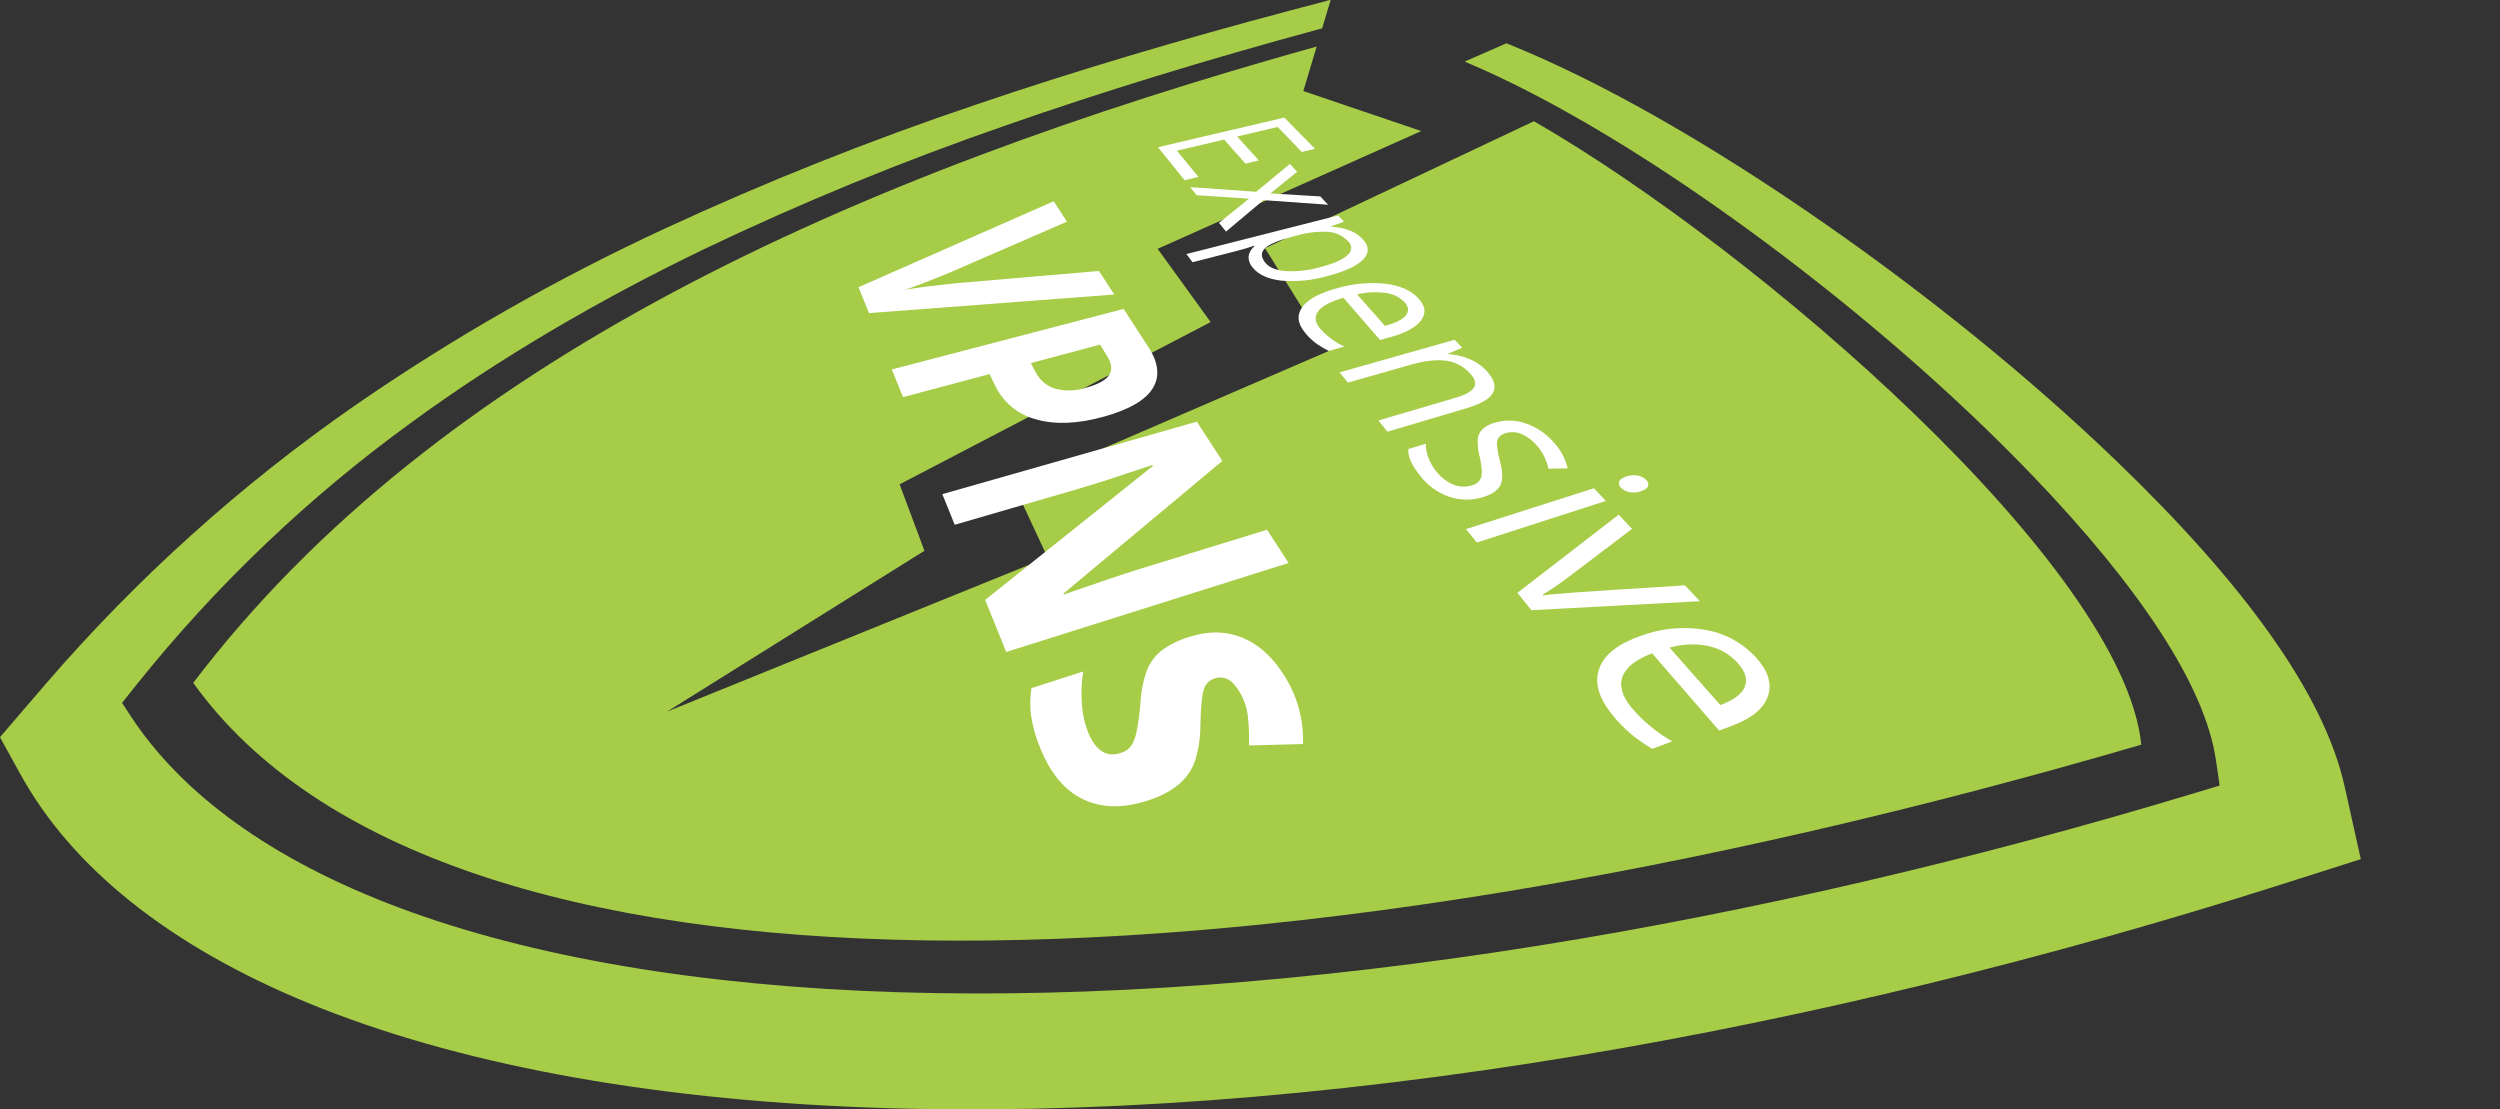
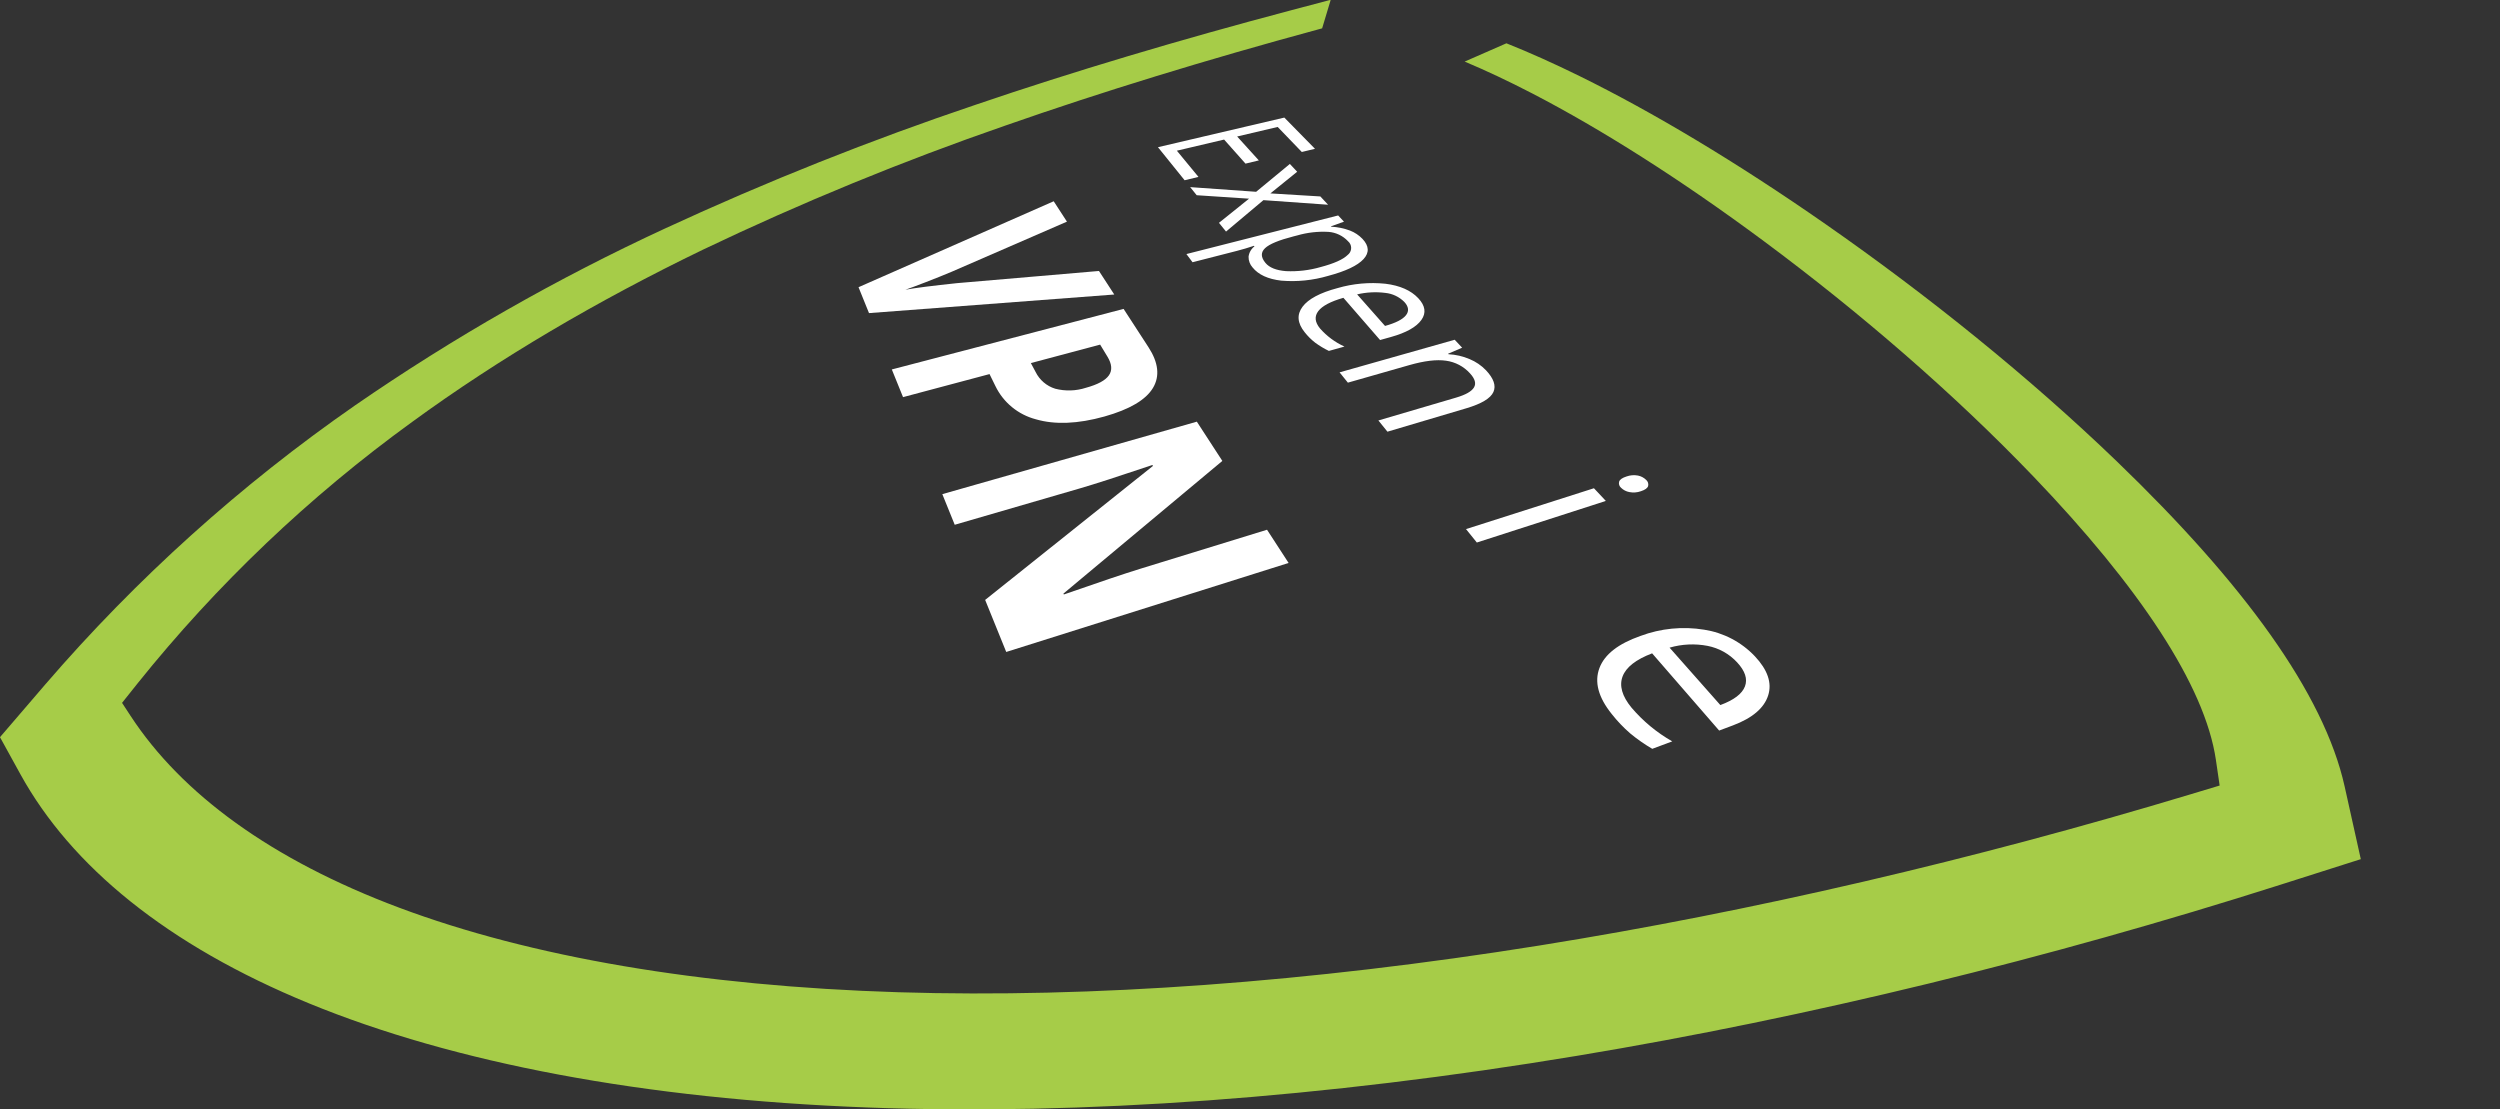
<svg xmlns="http://www.w3.org/2000/svg" id="Шар_1" x="0px" y="0px" width="736.397px" height="326.779px" viewBox="0 0 736.397 326.779" style="enable-background:new 0 0 736.397 326.779;" xml:space="preserve">
  <rect x="0" y="0" width="736.397" height="326.779" fill="#333333" stroke="none" />
  <style type="text/css">
	.st0{fill:#A6CC48;}
	.st1{fill:#FFFFFF;}
</style>
  <g id="Group_453" transform="matrix(0.998, 0.07, -0.07, 0.998, 1994.012, 3123.964)">
-     <path id="Path_967" class="st0" d="M-1753.69-2971.443l-76.354,42.832l20.863,28.856l-89.511,46.358l11.13,20.067l-108.532,53.128   l72.244-52.522l-8.656-19.009l88-54.062l-17.07-20.42l74.995-40.017l-35.463-9.323l3.013-13.355   c-133.694,47.623-251.653,110.461-316.857,210.044c79.422,95.766,316.725,73.051,573.424-21.978   C-1571.405-2852.899-1685.428-2938.277-1753.69-2971.443z" />
    <path id="Path_968" class="st0" d="M-1501.883-2792.789c-7.988-26.863-33.849-57.5-73.558-90.725   c-27.364-22.894-58.985-44.9-90.5-63.726c-27.452-16.4-53.094-29.351-75.188-38.365c-7.922-3.232-15.3-5.935-22.244-8.157   l-11.887,6.23c6.405,2.172,13.257,4.833,20.555,7.984c20.98,9.077,45.23,22.123,71.088,38.641   c29.606,18.915,58.964,40.862,83.938,63.512c33.26,30.166,54.718,57.835,59.451,79.508l1.623,7.431l-8.416,3.195   c-62.346,23.67-126.233,43.405-188,57.787c-66.79,15.551-130.546,24.725-187.345,26.946c-58.572,2.291-108.889-2.831-148.4-14.548   c-38.568-11.439-66.262-28.973-82.827-50.782l-2.785-3.667l4.167-6.052c21.276-30.708,46.573-58.425,75.214-82.41   c24.342-20.527,51.981-39.46,81.926-56.626c27.958-15.852,56.788-30.113,86.353-42.717c27.584-11.885,57.868-23.529,89.906-34.674   l1.008-0.351l1.912-8.476l-0.2-0.013l-11.3,3.855c-32.128,10.96-62.584,22.423-90.432,34.138   c-30.331,12.637-59.954,26.908-88.74,42.753c-30.799,16.943-60.09,36.493-87.552,58.436   c-31.978,25.701-60.579,55.342-85.123,88.217l-12.282,16.512l6.756,10.458c16.753,25.935,46.589,47.174,89.489,61.357   c43.827,14.489,100.244,21.22,166.235,19.072c63.117-2.054,133.785-12.22,207.4-29.821   c67.176-16.062,136.125-38.164,202.759-64.637l23.253-9.238L-1501.883-2792.789z" />
    <g id="Group_452" transform="translate(-1940.865 -2943.408)">
      <g id="Group_450" transform="translate(85.061)">
        <path id="Path_969" class="st1" d="M0.739-3.499l-8.514-9.161l36.508-11.3l9.646,8.537l-3.807,1.205l-7.6-6.856l-11.708,3.64     l6.864,6.578l-3.852,1.218l-6.777-6.626l-13.65,4.243l6.887,7.252L0.739-3.499z" />
        <path id="Path_970" class="st1" d="M21.981-1.584l9.329-8.874l2.31,2.141l-7.421,6.912l14.729-0.138l2.454,2.275L24.295,0.719     l-10.34,10l-2.25-2.422l8.334-7.713L4.595,0.648L2.509-1.596L21.981-1.584z" />
        <path id="Path_971" class="st1" d="M22.487,20.706c-0.839-0.811-1.338-1.912-1.393-3.078c0.063-1.209,0.61-2.343,1.518-3.144     l-0.153-0.161c-1.685,0.701-3.333,1.319-4.942,1.853L4.753,20.417l-1.969-2.279L46.555,3.674l1.84,1.706l-3.743,1.641l0.109,0.1     c1.888-0.038,3.77,0.213,5.581,0.746c1.423,0.439,2.734,1.184,3.839,2.183c2.086,1.929,2.342,3.9,0.735,5.916     c-1.628,2.037-4.981,3.925-10.058,5.663c-4.368,1.626-9,2.428-13.661,2.365C27.253,23.817,24.347,22.714,22.487,20.706z      M49.977,11.034c-1.608-1.491-3.717-2.324-5.91-2.336c-3.119,0.044-6.208,0.616-9.136,1.692l-1.017,0.338     c-4.248,1.411-6.966,2.767-8.155,4.069c-1.2,1.311-1.064,2.745,0.411,4.3c1.245,1.317,3.319,1.986,6.223,2.006     c3.446-0.081,6.855-0.728,10.091-1.916c3.847-1.306,6.405-2.673,7.674-4.1c1.079-0.933,1.198-2.564,0.265-3.643     c-0.132-0.153-0.282-0.29-0.446-0.408V11.034z" />
        <path id="Path_972" class="st1" d="M39.139,38.675c-2.357-2.542-2.73-5.026-1.163-7.456c1.545-2.4,4.845-4.467,9.9-6.2     c4.469-1.648,9.214-2.416,13.975-2.261c4.3,0.232,7.607,1.415,9.941,3.573c2.217,2.05,2.685,4.157,1.366,6.317     c-1.333,2.186-4.196,4.064-8.589,5.635L61.436,39.4L49.798,27.754c-3.684,1.343-6.054,2.819-7.11,4.429     c-1.063,1.626-0.778,3.313,0.877,5.063c2.148,2.116,4.718,3.756,7.543,4.81l-4.484,1.595c-1.455-0.578-2.853-1.289-4.177-2.123     C41.232,40.716,40.121,39.758,39.139,38.675z M67.761,27.703c-1.603-1.394-3.64-2.189-5.763-2.252     c-2.787-0.157-5.579,0.186-8.245,1.014l8.848,8.693c3.083-1.092,5.061-2.284,5.935-3.578c0.868-1.283,0.605-2.577-0.771-3.876     L67.761,27.703z" />
        <path id="Path_973" class="st1" d="M62.596,63.059l22.344-8.311c2.769-1.031,4.456-2.155,5.06-3.372     c0.6-1.209,0.107-2.558-1.47-4.043c-1.976-1.902-4.563-3.042-7.3-3.217c-2.8-0.207-6.349,0.471-10.678,2.042l-17.694,6.423     l-2.653-2.854l33.141-11.948l2.352,2.18l-4.01,2.067l0.14,0.132c2.139-0.041,4.268,0.296,6.29,0.994     c1.87,0.623,3.59,1.626,5.052,2.948c2.438,2.254,3.323,4.335,2.624,6.231c-0.707,1.915-3.243,3.692-7.606,5.332l-22.7,8.505     L62.596,63.059z" />
-         <path id="Path_974" class="st1" d="M95.162,83.314c-3.235,1.331-6.814,1.577-10.2,0.7c-3.46-0.941-6.57-2.87-8.951-5.551     c-2.718-2.933-4.051-5.472-4.035-7.636l5-1.9c0.126,1.417,0.499,2.801,1.1,4.09c0.632,1.392,1.493,2.668,2.545,3.777     c1.426,1.603,3.23,2.824,5.248,3.553c1.827,0.608,3.811,0.54,5.592-0.192c1.225-0.354,2.177-1.321,2.512-2.551     c0.257-1.14-0.008-3.05-0.783-5.706c-0.642-1.75-0.992-3.593-1.034-5.456c0.052-1.108,0.485-2.165,1.224-2.992     c0.973-0.976,2.163-1.708,3.473-2.137c2.813-1.066,5.885-1.241,8.8-0.5c3.204,0.801,6.143,2.424,8.527,4.71     c2.329,2.066,4.056,4.723,5,7.69l-5.632,0.53c-0.731-2.564-2.126-4.889-4.043-6.742c-1.339-1.35-2.979-2.362-4.786-2.954     c-1.446-0.461-3.005-0.426-4.429,0.1c-0.768,0.239-1.446,0.706-1.942,1.339c-0.386,0.633-0.546,1.377-0.455,2.113     c0.241,1.625,0.649,3.221,1.215,4.764c1.087,3.2,1.317,5.6,0.67,7.159C99.131,81.081,97.588,82.36,95.162,83.314z" />
        <path id="Path_975" class="st1" d="M136.637,74.393c1.046-0.461,2.197-0.634,3.332-0.5c0.912,0.114,1.771,0.491,2.472,1.085     c0.562,0.401,0.847,1.087,0.735,1.769c-0.133,0.635-0.806,1.196-2.018,1.685c-1.068,0.469-2.243,0.638-3.4,0.488     c-0.916-0.106-1.781-0.48-2.485-1.076c-0.574-0.405-0.85-1.114-0.7-1.8C134.74,75.423,135.428,74.873,136.637,74.393z      M94.028,96.881L90.57,93.16l36.734-14.635l3.754,3.48L94.028,96.881z" />
-         <path id="Path_976" class="st1" d="M106.982,110.816l28.142-25.045l4.2,3.9l-16.646,14.575c-2.63,2.343-5.379,4.548-8.237,6.606     l0.186,0.2c1.429-0.344,4.572-0.861,9.431-1.549c4.859-0.689,15.52-2.132,31.985-4.331l4.7,4.352l-49.292,6.106L106.982,110.816z     " />
        <path id="Path_977" class="st1" d="M137.185,144.478c-4.321-4.664-5.812-9.077-4.561-13.265     c1.228-4.113,5.03-7.523,11.385-10.265c5.811-2.65,12.214-3.736,18.574-3.151c5.759,0.481,11.195,2.862,15.452,6.77     c4.022,3.718,5.615,7.455,4.71,11.2c-0.92,3.805-4.155,6.983-9.705,9.534l-3.969,1.814l-21.281-21.3     c-4.615,2.141-7.345,4.595-8.188,7.364c-0.848,2.806,0.223,5.808,3.257,9.015c3.659,3.735,7.942,6.802,12.656,9.064l-5.712,2.6     c-2.373-1.173-4.648-2.536-6.8-4.077C140.9,148.201,138.952,146.425,137.185,144.478z M172.966,126.739     c-2.483-2.35-5.654-3.843-9.048-4.26c-3.757-0.45-7.568-0.002-11.118,1.307l16.095,15.814c3.892-1.758,6.173-3.758,6.844-6     C176.405,131.388,175.471,129.097,172.966,126.739L172.966,126.739z" />
      </g>
      <g id="Group_451" transform="translate(0 29.322)">
        <path id="Path_978" class="st1" d="M62.512-4.413l4.979,6.6l-71.653,10.51l-3.613-7.389L47.78-23.956l4.309,5.715L19.205-1.118     c-2.038,1.037-4.452,2.21-7.243,3.519c-2.809,1.317-4.781,2.211-5.916,2.68c2.793-0.722,7.813-1.722,15.059-3L62.512-4.413z" />
        <path id="Path_979" class="st1" d="M67.099,38.225c-7.632,2.72-14.354,3.464-20.064,2.225c-5.304-0.995-9.905-4.268-12.583-8.953     l-1.958-3.37L7.565,36.678l-3.865-7.9l66.827-22.56l8.1,10.743c3.233,4.288,3.984,8.253,2.161,11.853     C78.928,32.483,74.365,35.62,67.099,38.225z M44.407,24.042l1.584,2.527c1.328,2.273,3.532,3.9,6.095,4.5     c3.018,0.557,6.132,0.245,8.98-0.9c3.425-1.2,5.601-2.584,6.526-4.153c0.918-1.553,0.636-3.37-0.825-5.438l-2.392-3.385     L44.407,24.042z" />
        <path id="Path_980" class="st1" d="M43.123,109.395L35.86,94.542l46.524-42.807l-0.182-0.264     c-9.559,3.985-16.513,6.781-20.775,8.351L25.375,73.101l-4.274-8.739L94.36,37.829l8.3,11.005L58.719,91.075l0.14,0.252     c10.289-4.414,17.517-7.425,21.781-9.072l36.564-14.13l7.021,9.313L43.123,109.395z" />
-         <path id="Path_981" class="st1" d="M88.513,149.796c-7.254,3.12-13.814,3.574-19.577,1.367     c-5.691-2.179-10.308-6.965-13.816-14.189c-1.541-3.015-2.691-6.214-3.422-9.52c-0.523-2.614-0.663-5.289-0.417-7.943     l14.876-5.981c-0.323,3.161-0.236,6.351,0.259,9.49c0.381,3.036,1.267,5.988,2.62,8.732c2.578,4.915,5.868,6.587,9.807,4.935     c1.272-0.45,2.348-1.329,3.042-2.486c0.673-1.467,1.088-3.038,1.229-4.645c0.299-2.596,0.459-5.206,0.479-7.819     c-0.082-3.442,0.366-6.875,1.328-10.181c0.79-2.288,2.159-4.332,3.974-5.934c2.28-1.891,4.865-3.381,7.644-4.406     c5.577-2.242,10.838-2.51,15.855-0.8c5.074,1.729,9.555,5.371,13.482,11.031c3.867,5.558,6.06,12.108,6.318,18.874l-15.846,1.534     c-0.118-2.8-0.419-5.589-0.9-8.349c-0.443-2.443-1.375-4.771-2.739-6.845c-2.413-3.7-5-4.946-7.807-3.793     c-1.521,0.58-2.646,1.888-2.991,3.479c-0.418,1.684-0.51,5.069-0.269,10.234c0.292,3.705,0.005,7.433-0.851,11.05     c-0.759,2.627-2.172,5.019-4.107,6.951C94.315,146.82,91.542,148.589,88.513,149.796z" />
      </g>
    </g>
  </g>
</svg>